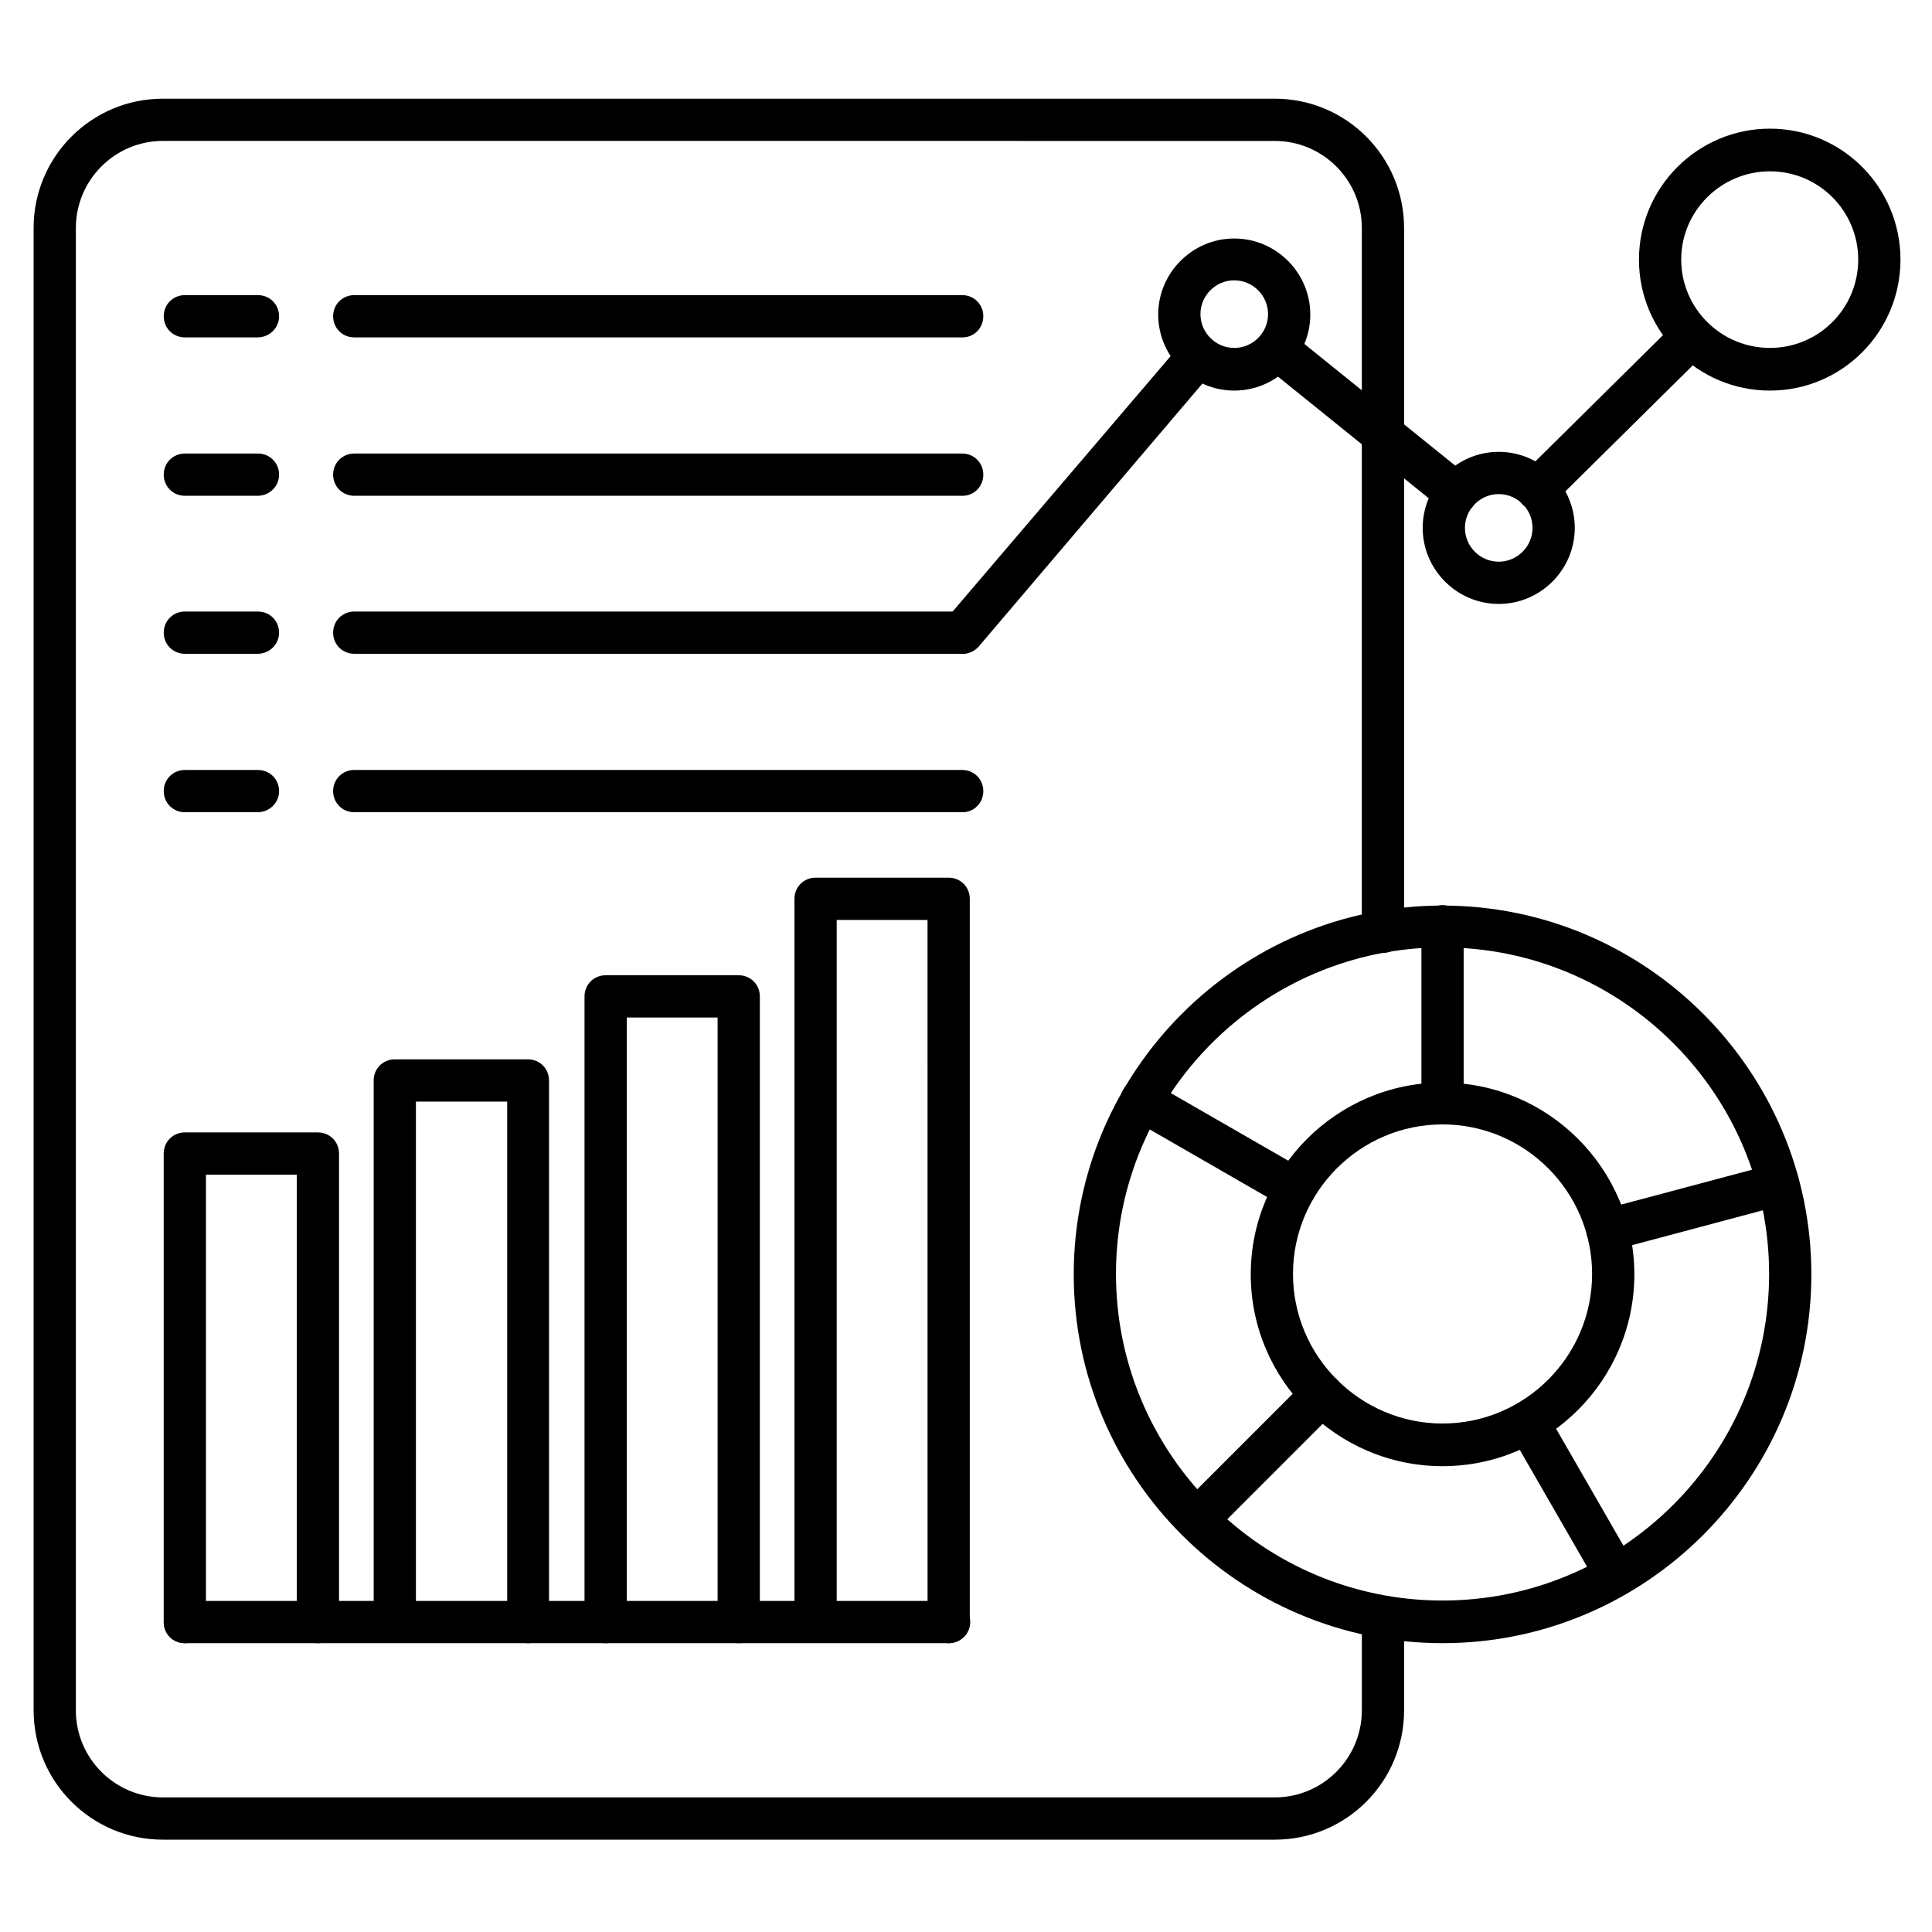
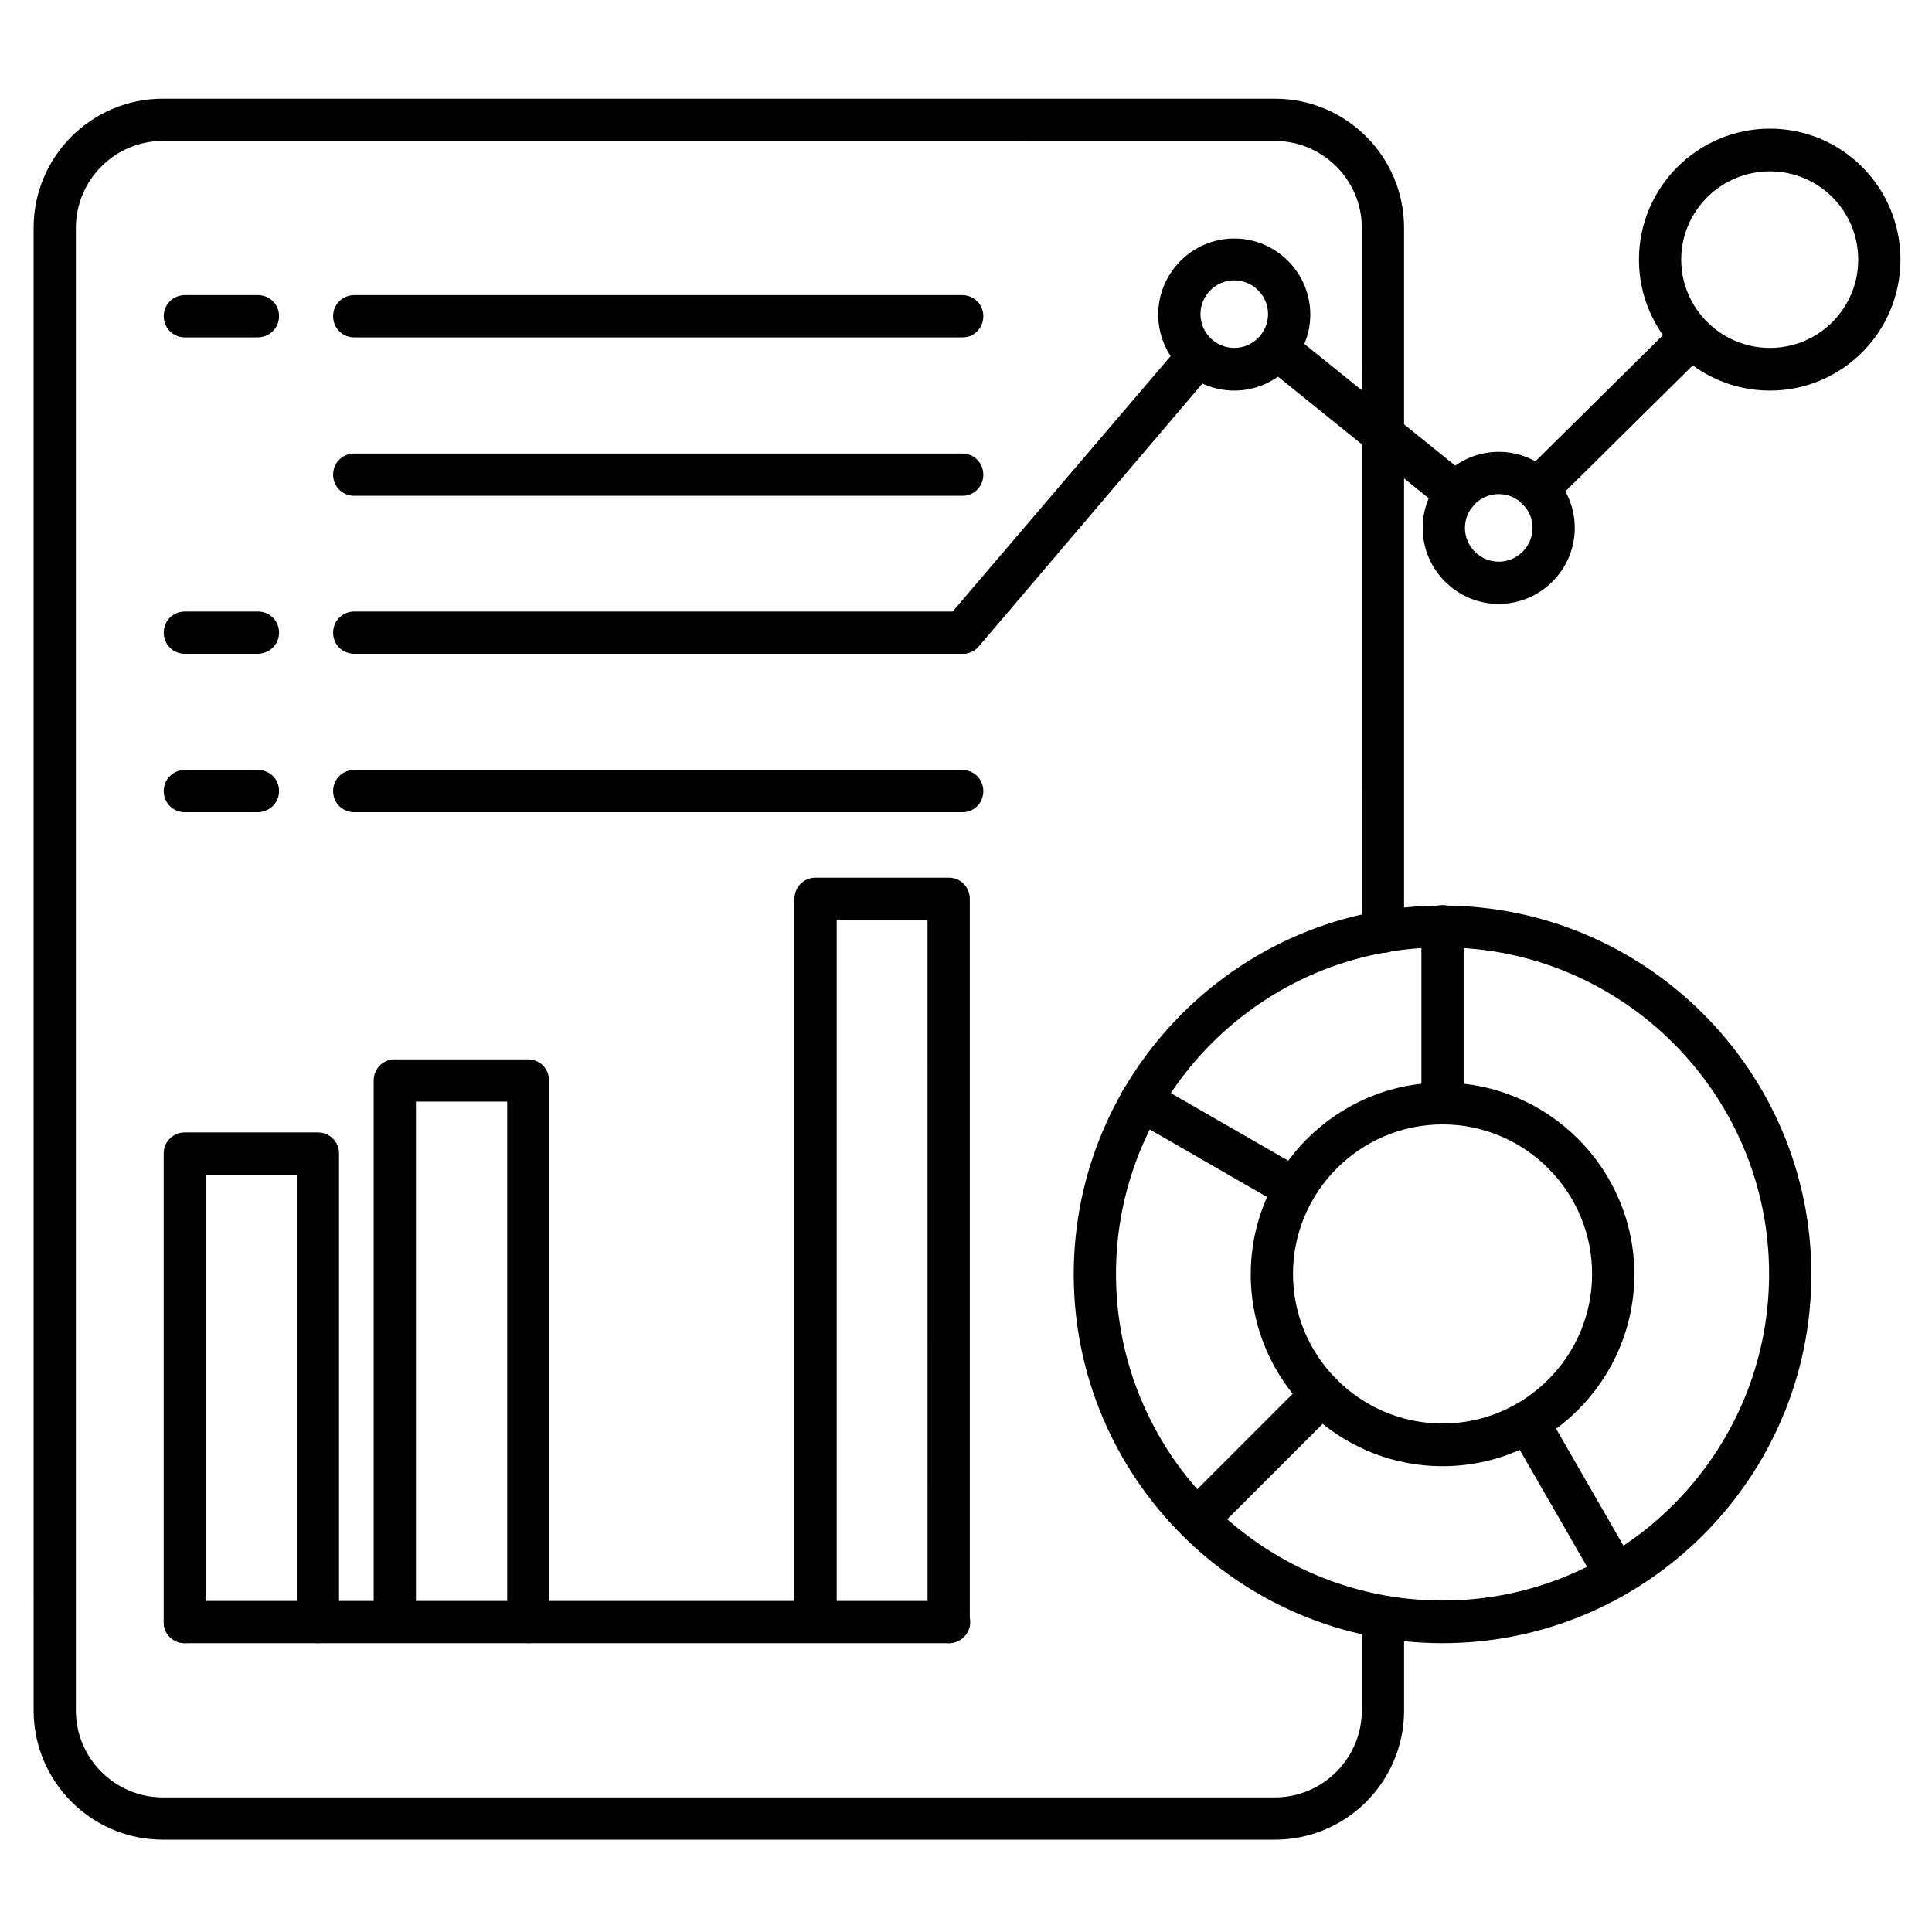
<svg xmlns="http://www.w3.org/2000/svg" fill="#000000" width="800px" height="800px" version="1.1" viewBox="144 144 512 512">
  <g>
    <path d="m481.84 631.53h-294.67c-18.922 0-34.258-15.34-34.258-34.258l-0.004-392.86c0-18.922 15.34-34.258 34.258-34.258h294.67c18.922 0 34.258 15.34 34.258 34.258v186.52c0 3.137-2.465 5.598-5.598 5.598-3.137 0-5.598-2.465-5.598-5.598l0.004-186.52c0-12.762-10.41-23.062-23.062-23.062l-294.67-0.004c-12.762 0-23.062 10.41-23.062 23.062v392.86c0 12.762 10.41 23.062 23.062 23.062h294.67c12.762 0 23.062-10.41 23.062-23.062v-24.742c0-3.137 2.465-5.598 5.598-5.598 3.137 0 5.598 2.465 5.598 5.598v24.742c0 18.922-15.336 34.262-34.258 34.262z" />
    <path d="m399.1 233.41h-161.22c-3.137 0-5.598-2.465-5.598-5.598 0-3.137 2.465-5.598 5.598-5.598h161.11c3.137 0 5.598 2.465 5.598 5.598 0.004 3.133-2.461 5.598-5.484 5.598z" />
    <path d="m399.1 275.39h-161.22c-3.137 0-5.598-2.465-5.598-5.598 0-3.137 2.465-5.598 5.598-5.598h161.11c3.137 0 5.598 2.465 5.598 5.598 0.004 3.133-2.461 5.598-5.484 5.598z" />
    <path d="m399.1 317.26h-161.22c-3.137 0-5.598-2.465-5.598-5.598 0-3.137 2.465-5.598 5.598-5.598h161.11c3.137 0 5.598 2.465 5.598 5.598 0.004 3.133-2.461 5.598-5.484 5.598z" />
    <path d="m399.1 359.25h-161.22c-3.137 0-5.598-2.465-5.598-5.598 0-3.137 2.465-5.598 5.598-5.598h161.11c3.137 0 5.598 2.465 5.598 5.598 0.004 3.133-2.461 5.598-5.484 5.598z" />
    <path d="m212.25 233.41h-19.258c-3.137 0-5.598-2.465-5.598-5.598 0-3.137 2.465-5.598 5.598-5.598h19.367c3.137 0 5.598 2.465 5.598 5.598 0.004 3.133-2.574 5.598-5.707 5.598z" />
-     <path d="m212.25 275.39h-19.258c-3.137 0-5.598-2.465-5.598-5.598 0-3.137 2.465-5.598 5.598-5.598h19.367c3.137 0 5.598 2.465 5.598 5.598 0.004 3.133-2.574 5.598-5.707 5.598z" />
    <path d="m212.25 317.26h-19.258c-3.137 0-5.598-2.465-5.598-5.598 0-3.137 2.465-5.598 5.598-5.598h19.367c3.137 0 5.598 2.465 5.598 5.598 0.004 3.133-2.574 5.598-5.707 5.598z" />
    <path d="m212.25 359.25h-19.258c-3.137 0-5.598-2.465-5.598-5.598 0-3.137 2.465-5.598 5.598-5.598h19.367c3.137 0 5.598 2.465 5.598 5.598 0.004 3.133-2.574 5.598-5.707 5.598z" />
    <path d="m228.25 579.46c-3.137 0-5.598-2.465-5.598-5.598v-118.56h-24.07v118.56c0 3.137-2.465 5.598-5.598 5.598-3.137 0-5.598-2.465-5.598-5.598v-124.16c0-3.137 2.465-5.598 5.598-5.598h35.266c3.137 0 5.598 2.465 5.598 5.598v124.16c0 3.023-2.461 5.598-5.598 5.598z" />
    <path d="m395.41 579.46h-202.42c-3.137 0-5.598-2.465-5.598-5.598 0-3.137 2.465-5.598 5.598-5.598h202.53c3.137 0 5.598 2.465 5.598 5.598 0 3.137-2.574 5.598-5.707 5.598z" />
    <path d="m284.01 579.46c-3.137 0-5.598-2.465-5.598-5.598v-137.93h-24.184v137.82c0 3.137-2.465 5.598-5.598 5.598-3.137 0-5.598-2.465-5.598-5.598v-143.42c0-3.137 2.465-5.598 5.598-5.598h35.266c3.137 0 5.598 2.465 5.598 5.598v143.42c0.113 3.133-2.461 5.707-5.484 5.707z" />
-     <path d="m339.77 579.46c-3.137 0-5.598-2.465-5.598-5.598v-160.21h-24.07v160.21c0 3.137-2.465 5.598-5.598 5.598-3.137 0-5.598-2.465-5.598-5.598v-165.81c0-3.137 2.465-5.598 5.598-5.598h35.266c3.137 0 5.598 2.465 5.598 5.598v165.81c0 3.023-2.574 5.598-5.598 5.598z" />
    <path d="m395.41 579.46c-3.137 0-5.598-2.465-5.598-5.598l-0.004-186.07h-24.07v185.96c0 3.137-2.465 5.598-5.598 5.598-3.137 0-5.598-2.465-5.598-5.598v-191.56c0-3.137 2.465-5.598 5.598-5.598h35.266c3.137 0 5.598 2.465 5.598 5.598v191.56c0.004 3.137-2.461 5.711-5.594 5.711z" />
    <path d="m398.99 317.26c-1.23 0-2.574-0.449-3.582-1.344-2.352-2.016-2.688-5.484-0.672-7.836l62.586-73.332c2.016-2.352 5.484-2.688 7.836-0.672 2.352 2.016 2.688 5.484 0.672 7.836l-62.477 73.445c-1.117 1.23-2.684 1.902-4.363 1.902zm130.88-36.945c-1.23 0-2.465-0.449-3.469-1.23l-47.469-38.289c-2.352-1.902-2.801-5.484-0.785-7.836 1.902-2.352 5.484-2.801 7.836-0.785l47.469 38.289c2.352 1.902 2.801 5.484 0.785 7.836-1.121 1.344-2.801 2.016-4.367 2.016zm21.605-1.008c-1.457 0-2.91-0.559-4.031-1.68-2.129-2.238-2.129-5.711 0-7.949l40.863-40.418c2.238-2.129 5.711-2.129 7.949 0 2.129 2.238 2.129 5.711 0 7.949l-40.863 40.418c-1.008 1.121-2.461 1.68-3.918 1.68z" />
    <path d="m471.09 247.51c-11.082 0-20.152-9.07-20.152-20.152s9.07-20.152 20.152-20.152c11.082 0 20.152 9.07 20.152 20.152 0 11.086-9.066 20.152-20.152 20.152zm0-29.219c-4.926 0-8.957 4.031-8.957 8.957s4.031 8.957 8.957 8.957c4.926 0 8.957-4.031 8.957-8.957 0-4.93-4.027-8.957-8.957-8.957z" />
    <path d="m541.18 304.05c-11.082 0-20.152-9.07-20.152-20.152 0-11.082 9.07-20.152 20.152-20.152s20.152 9.07 20.152 20.152c0 11.082-9.066 20.152-20.152 20.152zm0-29.109c-4.926 0-8.957 4.031-8.957 8.957 0 4.926 4.031 8.957 8.957 8.957s8.957-4.031 8.957-8.957c0-4.926-4.031-8.957-8.957-8.957z" />
    <path d="m613.05 247.51c-19.145 0-34.707-15.562-34.707-34.707 0-19.145 15.562-34.707 34.707-34.707 19.145 0 34.594 15.562 34.594 34.707 0 19.145-15.449 34.707-34.594 34.707zm0-58.105c-12.988 0-23.512 10.523-23.512 23.398s10.523 23.398 23.512 23.398c12.988 0 23.398-10.523 23.398-23.398s-10.41-23.398-23.398-23.398z" />
    <path d="m526.29 579.46c-53.852 0-97.738-43.887-97.738-97.738 0-53.852 43.887-97.738 97.738-97.738 53.852 0 97.738 43.887 97.738 97.738 0.004 53.852-43.887 97.738-97.738 97.738zm0-184.39c-47.695 0-86.543 38.848-86.543 86.543 0 47.695 38.848 86.543 86.543 86.543 47.695 0 86.543-38.848 86.543-86.543 0-47.695-38.848-86.543-86.543-86.543z" />
    <path d="m526.29 532.55c-27.988 0-50.828-22.84-50.828-50.828 0-27.988 22.84-50.828 50.828-50.828 27.988 0 50.828 22.84 50.828 50.828 0.004 27.992-22.836 50.828-50.828 50.828zm0-90.57c-21.832 0-39.633 17.801-39.633 39.633 0 21.832 17.801 39.633 39.633 39.633 21.832 0 39.633-17.801 39.633-39.633 0-21.832-17.801-39.633-39.633-39.633z" />
    <path d="m526.29 441.98c-3.137 0-5.598-2.465-5.598-5.598v-46.91c0-3.137 2.465-5.598 5.598-5.598 3.137 0 5.598 2.465 5.598 5.598v46.91c0 3.133-2.574 5.598-5.598 5.598z" />
-     <path d="m569.95 475.57c-2.465 0-4.703-1.68-5.375-4.141-0.785-3.023 1.008-6.047 3.918-6.828l45.344-12.09c3.023-0.785 6.047 1.008 6.828 3.918 0.785 3.023-1.008 6.047-3.918 6.828l-45.344 12.09c-0.445 0.109-1.004 0.223-1.453 0.223z" />
    <path d="m572.3 567.04c-1.902 0-3.805-1.008-4.812-2.801l-23.398-40.641c-1.566-2.688-0.672-6.047 2.016-7.613s6.156-0.672 7.613 2.016l23.398 40.641c1.566 2.688 0.672 6.047-2.016 7.613-0.898 0.562-1.793 0.785-2.801 0.785z" />
    <path d="m461.13 552.37c-1.457 0-2.91-0.559-3.918-1.68-2.238-2.238-2.238-5.711 0-7.949l33.141-33.141c2.238-2.238 5.711-2.238 7.949 0 2.238 2.238 2.238 5.711 0 7.949l-33.141 33.141c-1.234 1.234-2.688 1.68-4.031 1.68z" />
    <path d="m487.1 464.6c-0.895 0-1.902-0.223-2.801-0.785l-40.641-23.398c-2.688-1.566-3.582-4.926-2.016-7.613 1.566-2.688 4.926-3.582 7.613-2.016l40.641 23.398c2.688 1.566 3.582 4.926 2.016 7.613-1.008 1.793-2.91 2.801-4.812 2.801z" />
  </g>
</svg>